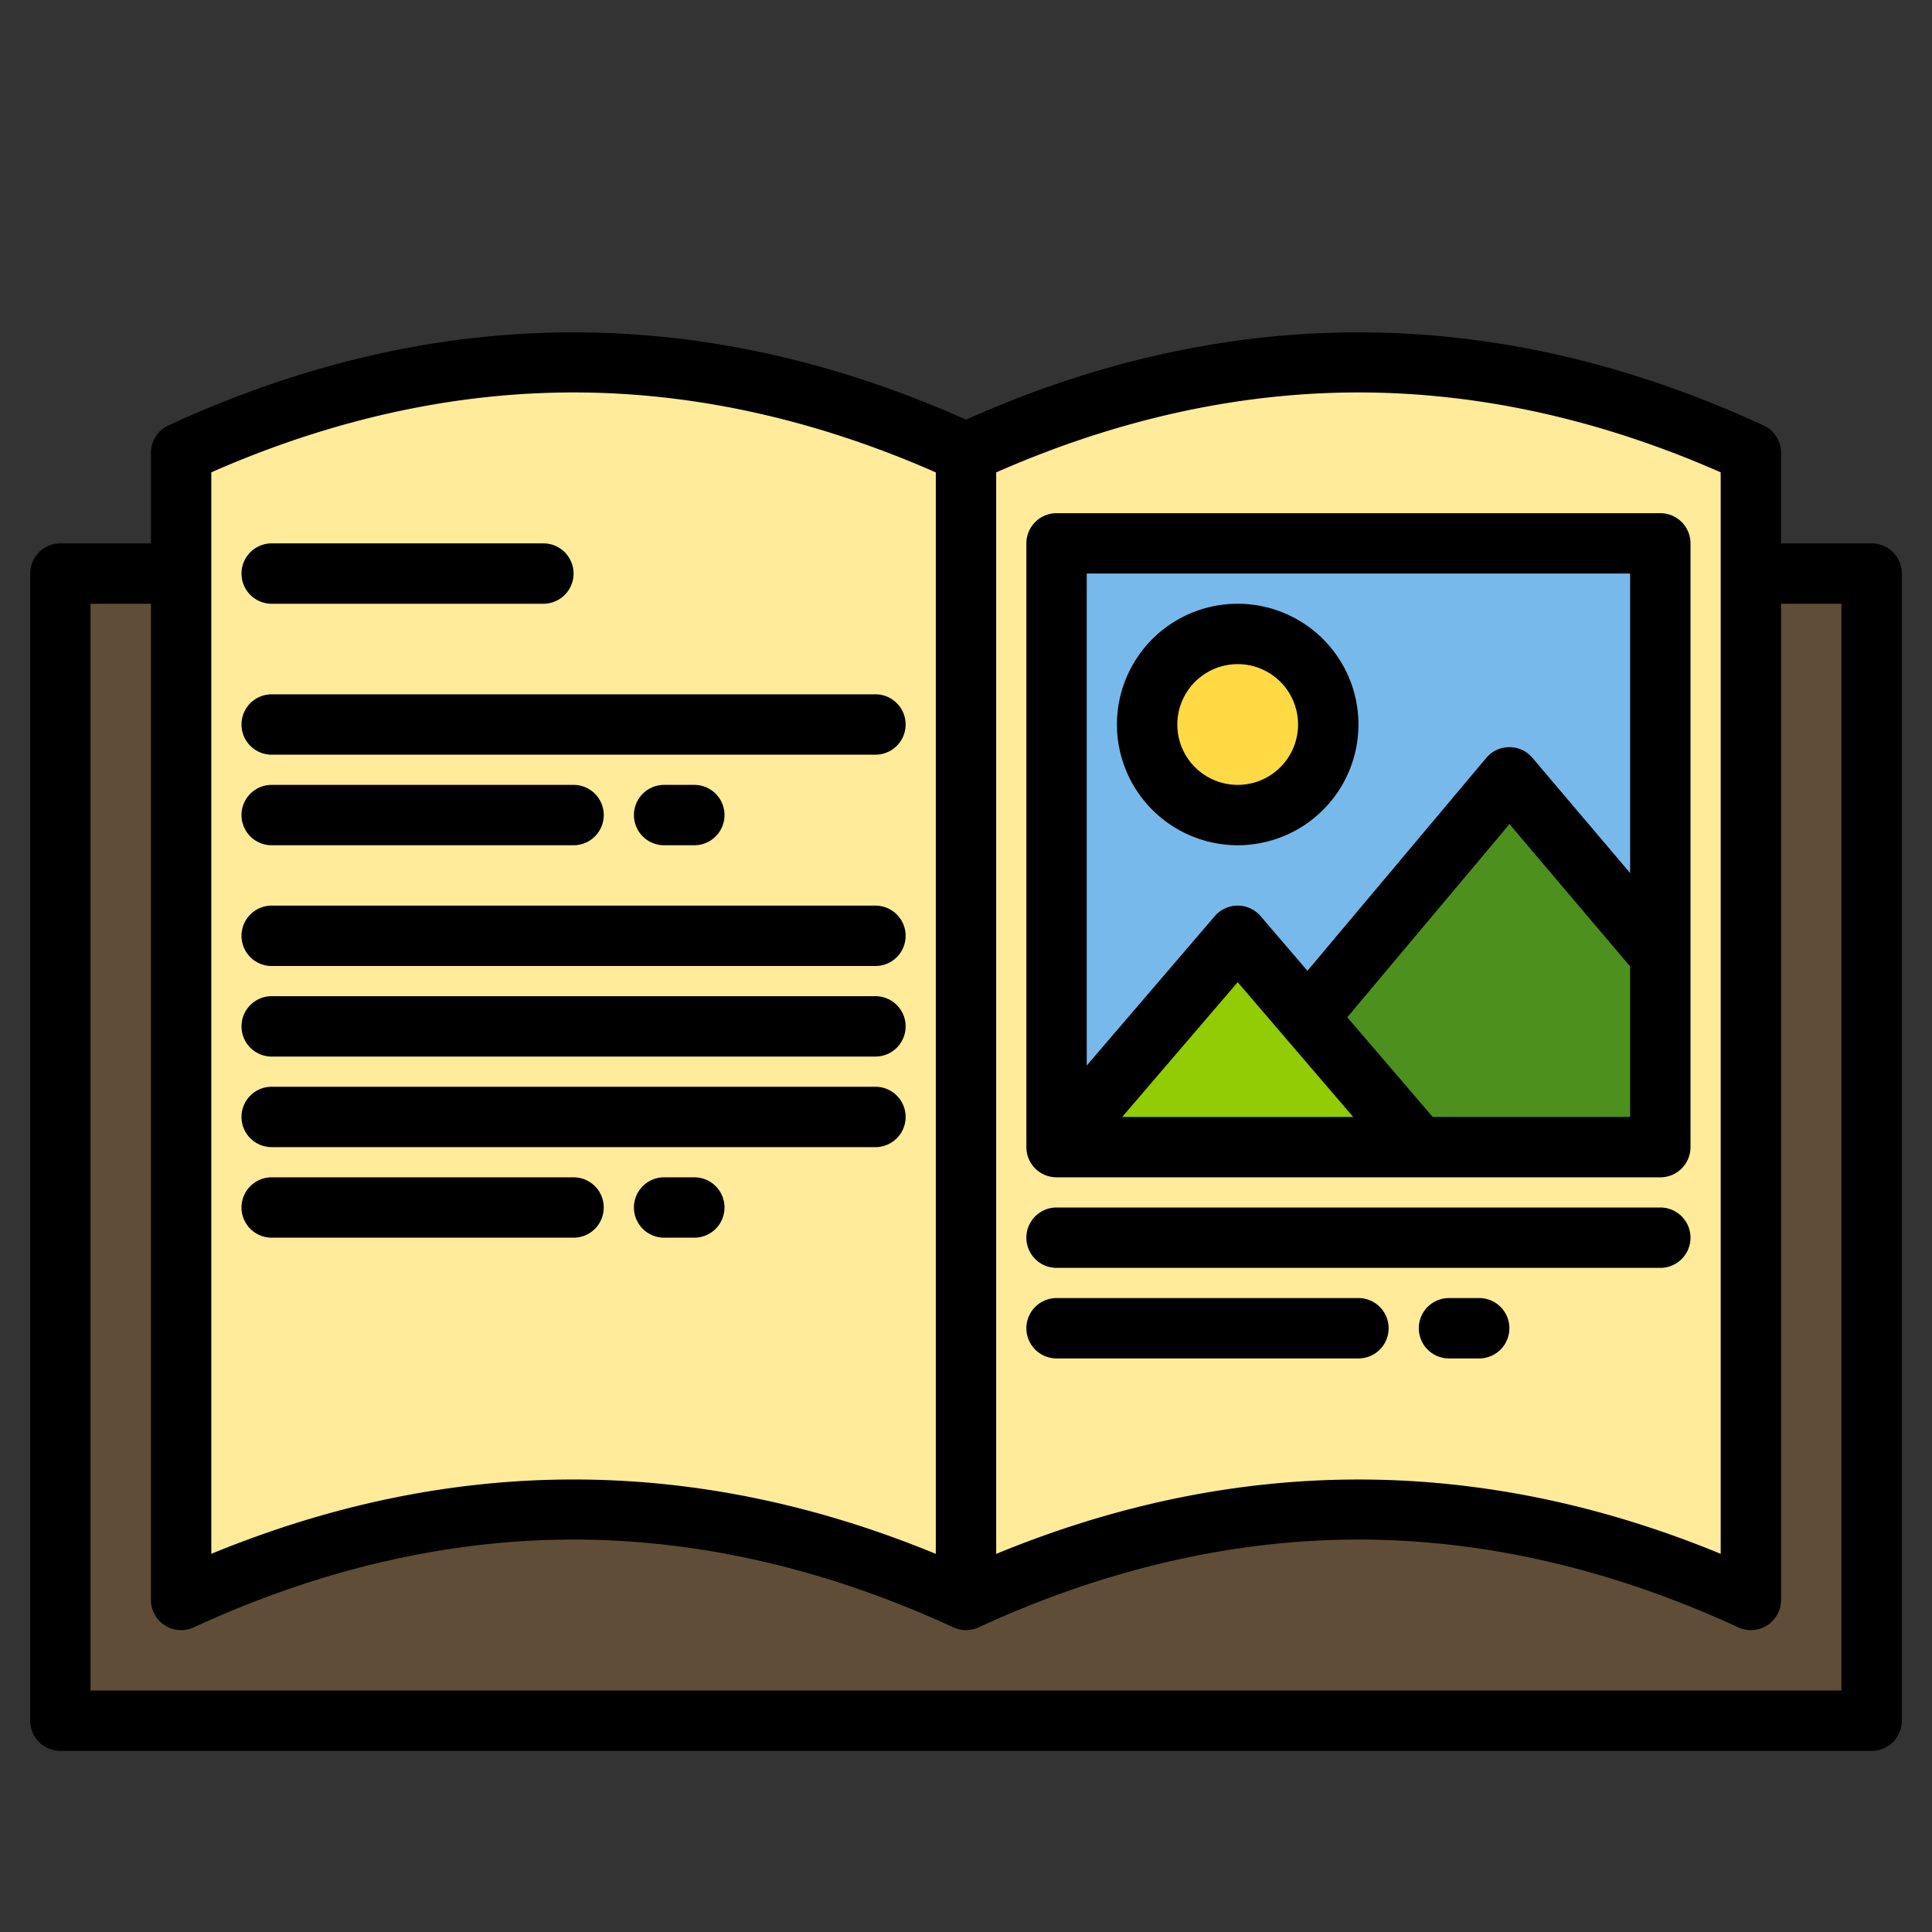
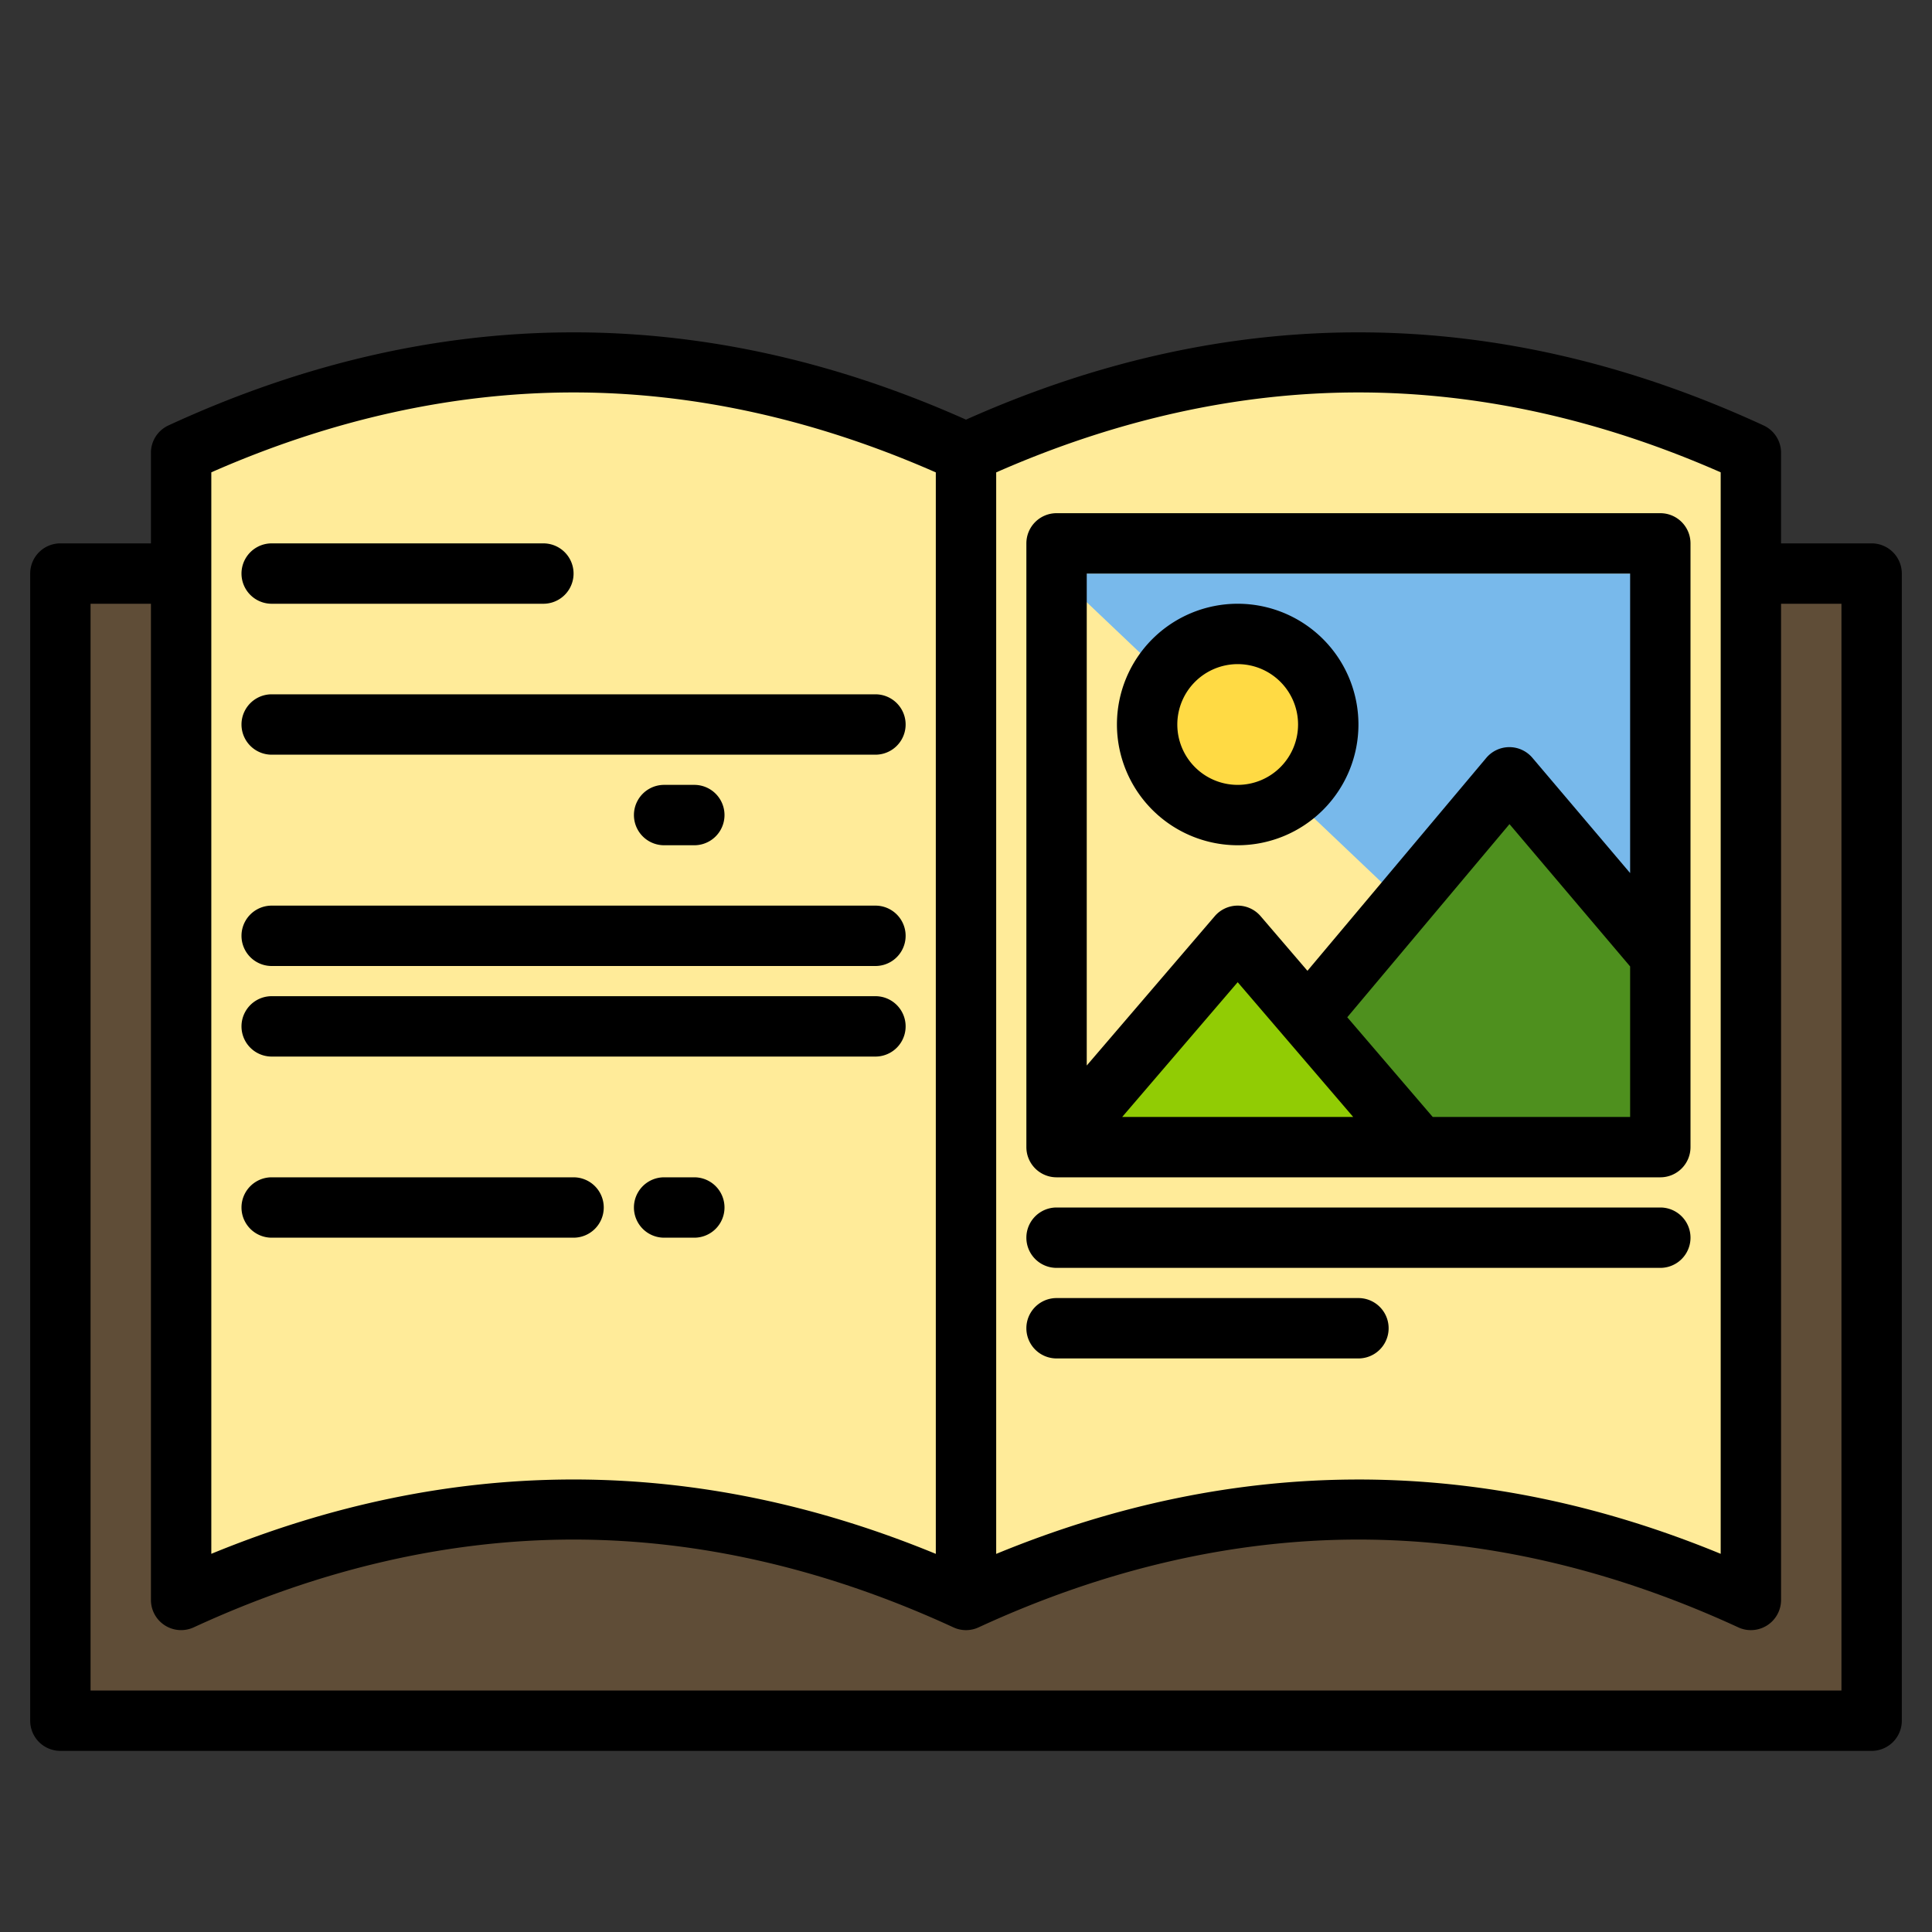
<svg xmlns="http://www.w3.org/2000/svg" height="512" viewBox="0 0 512 512" width="512">
  <rect x="0" y="0" width="512" height="512" fill="#333333" stroke="none" />
  <g>
    <g>
      <path d="m464 152h32v304h-480v-304h32" fill="#5f4d37" />
      <path d="m464 120v304q-103.995-48-208 0-103.995-48-208 0v-304q104-48 208 0 104-48 208 0z" fill="#ffeb99" />
-       <path d="m280 152h160v152h-160z" fill="#78b9eb" />
+       <path d="m280 152h160v152z" fill="#78b9eb" />
      <g>
        <circle cx="328" cy="192" fill="#ffda44" r="24" />
        <path d="m384 304h-104l48-56 24 26.67z" fill="#91cc04" />
        <path d="m440 247.33v56.67h-56l-40-31.33 56-64.67z" fill="#4e901e" />
      </g>
    </g>
    <g>
      <path d="m496 144h-24v-24a7.978 7.978 0 0 0 -4.65-7.26c-70.11-32.37-141.2-32.87-211.35-1.53-70.15-31.34-141.24-30.84-211.35 1.53a7.978 7.978 0 0 0 -4.65 7.26v24h-24a8 8 0 0 0 -8 8v304a8 8 0 0 0 8 8h480a8 8 0 0 0 8-8v-304a8 8 0 0 0 -8-8zm-232-18.81c31.93-14.05 64.2-21.19 96-21.19s64.07 7.12 96 21.17v286.61c-63.76-26.27-128.24-26.25-192 .02zm-208-.02c31.93-14.05 64.2-21.17 96-21.17s64.07 7.14 96 21.19v286.6q-47.82-19.695-96-19.71-48.09 0-96 19.7zm432 322.83h-464v-288h16v264a7.995 7.995 0 0 0 11.35 7.26c33.45-15.43 67.31-23.26 100.65-23.26s67.2 7.83 100.65 23.26a7.928 7.928 0 0 0 6.7 0c33.45-15.43 67.31-23.26 100.65-23.26s67.2 7.83 100.65 23.26a7.856 7.856 0 0 0 3.35.74 8 8 0 0 0 8-8v-264h16z" />
      <path d="m280 312h160a8 8 0 0 0 8-8v-160a8 8 0 0 0 -8-8h-160a8 8 0 0 0 -8 8v160a8 8 0 0 0 8 8zm78.606-16h-61.212l30.606-35.707zm21.074 0-22.641-26.415 42.989-51.185 31.972 37.715v39.885zm52.32-144v79.373l-25.9-30.546a8 8 0 0 0 -6.1-2.827h-.019a8 8 0 0 0 -6.107 2.854l-47.389 56.419-12.411-14.48a8 8 0 0 0 -12.148 0l-33.926 39.581v-130.374z" />
      <path d="m328 224a32 32 0 1 0 -32-32 32.036 32.036 0 0 0 32 32zm0-48a16 16 0 1 1 -16 16 16.019 16.019 0 0 1 16-16z" />
      <path d="m280 336h160a8 8 0 0 0 0-16h-160a8 8 0 0 0 0 16z" />
      <path d="m360 344h-80a8 8 0 0 0 0 16h80a8 8 0 0 0 0-16z" />
-       <path d="m392 344h-8a8 8 0 0 0 0 16h8a8 8 0 0 0 0-16z" />
      <path d="m72 200h160a8 8 0 0 0 0-16h-160a8 8 0 0 0 0 16z" />
-       <path d="m72 224h80a8 8 0 0 0 0-16h-80a8 8 0 0 0 0 16z" />
      <path d="m176 208a8 8 0 0 0 0 16h8a8 8 0 0 0 0-16z" />
-       <path d="m72 304h160a8 8 0 0 0 0-16h-160a8 8 0 0 0 0 16z" />
      <path d="m72 280h160a8 8 0 0 0 0-16h-160a8 8 0 0 0 0 16z" />
      <path d="m72 256h160a8 8 0 0 0 0-16h-160a8 8 0 0 0 0 16z" />
      <path d="m160 320a8 8 0 0 0 -8-8h-80a8 8 0 0 0 0 16h80a8 8 0 0 0 8-8z" />
      <path d="m184 312h-8a8 8 0 0 0 0 16h8a8 8 0 0 0 0-16z" />
      <path d="m72 160h72a8 8 0 0 0 0-16h-72a8 8 0 0 0 0 16z" />
    </g>
  </g>
</svg>